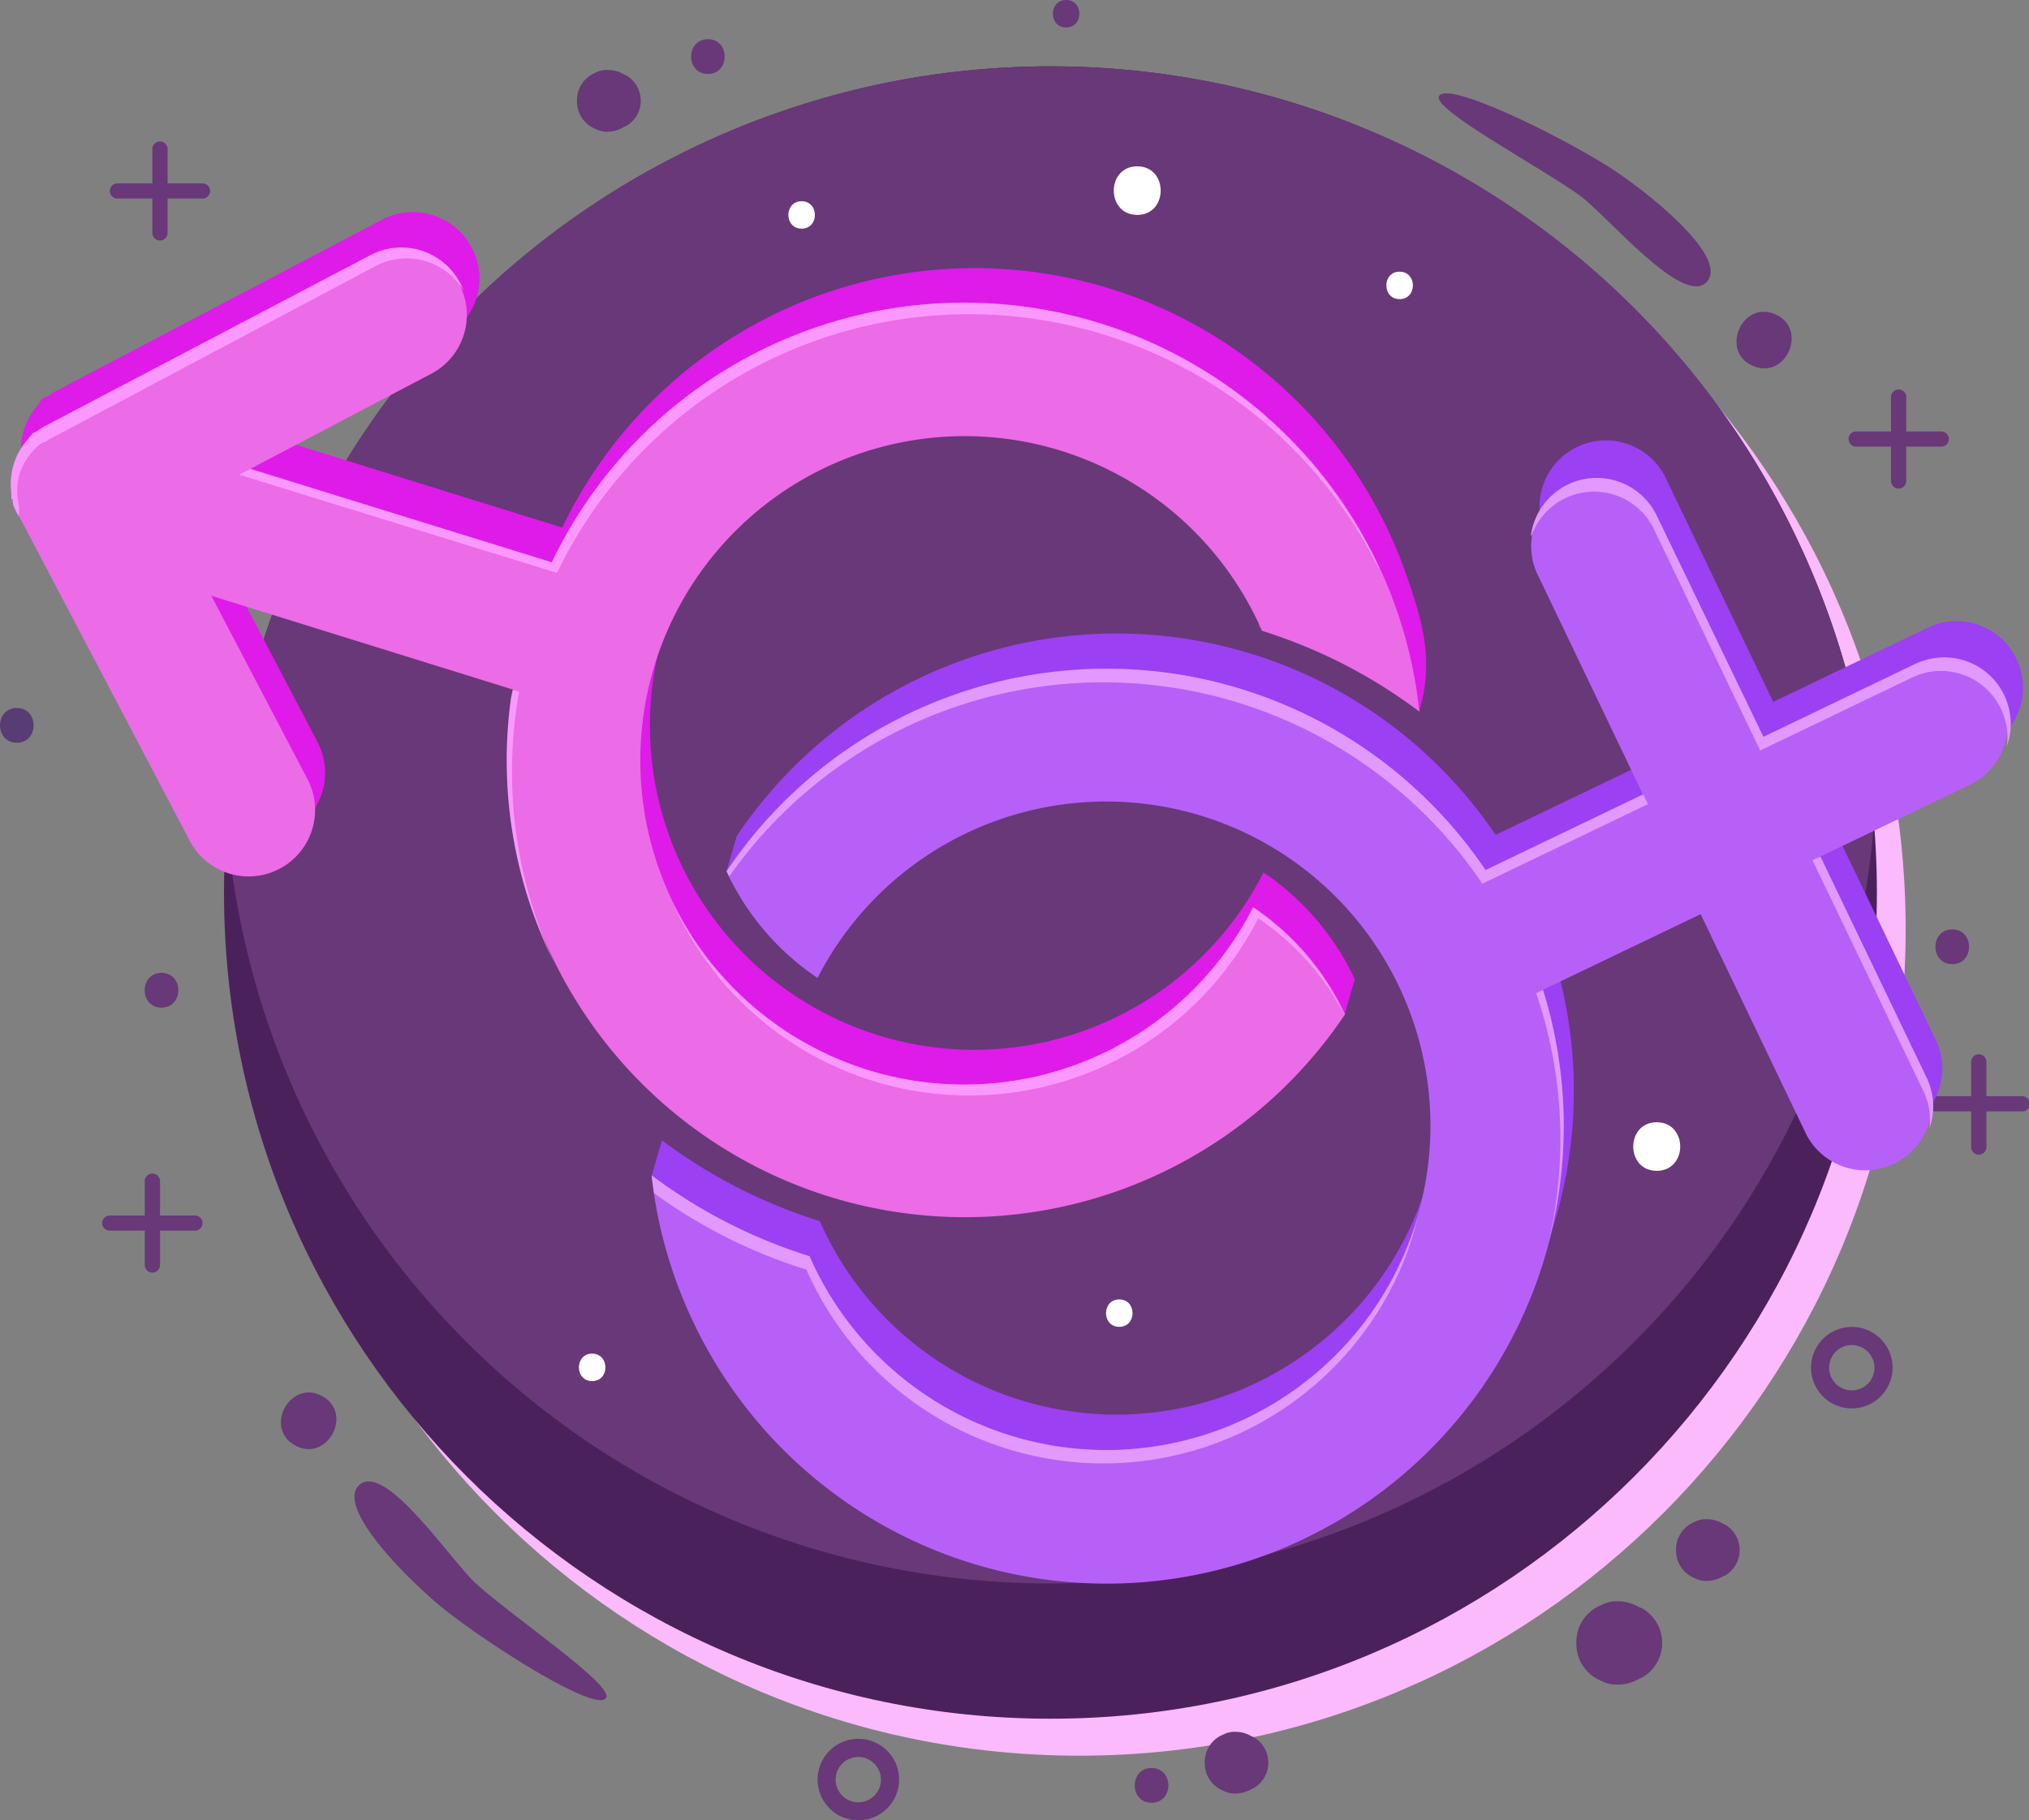
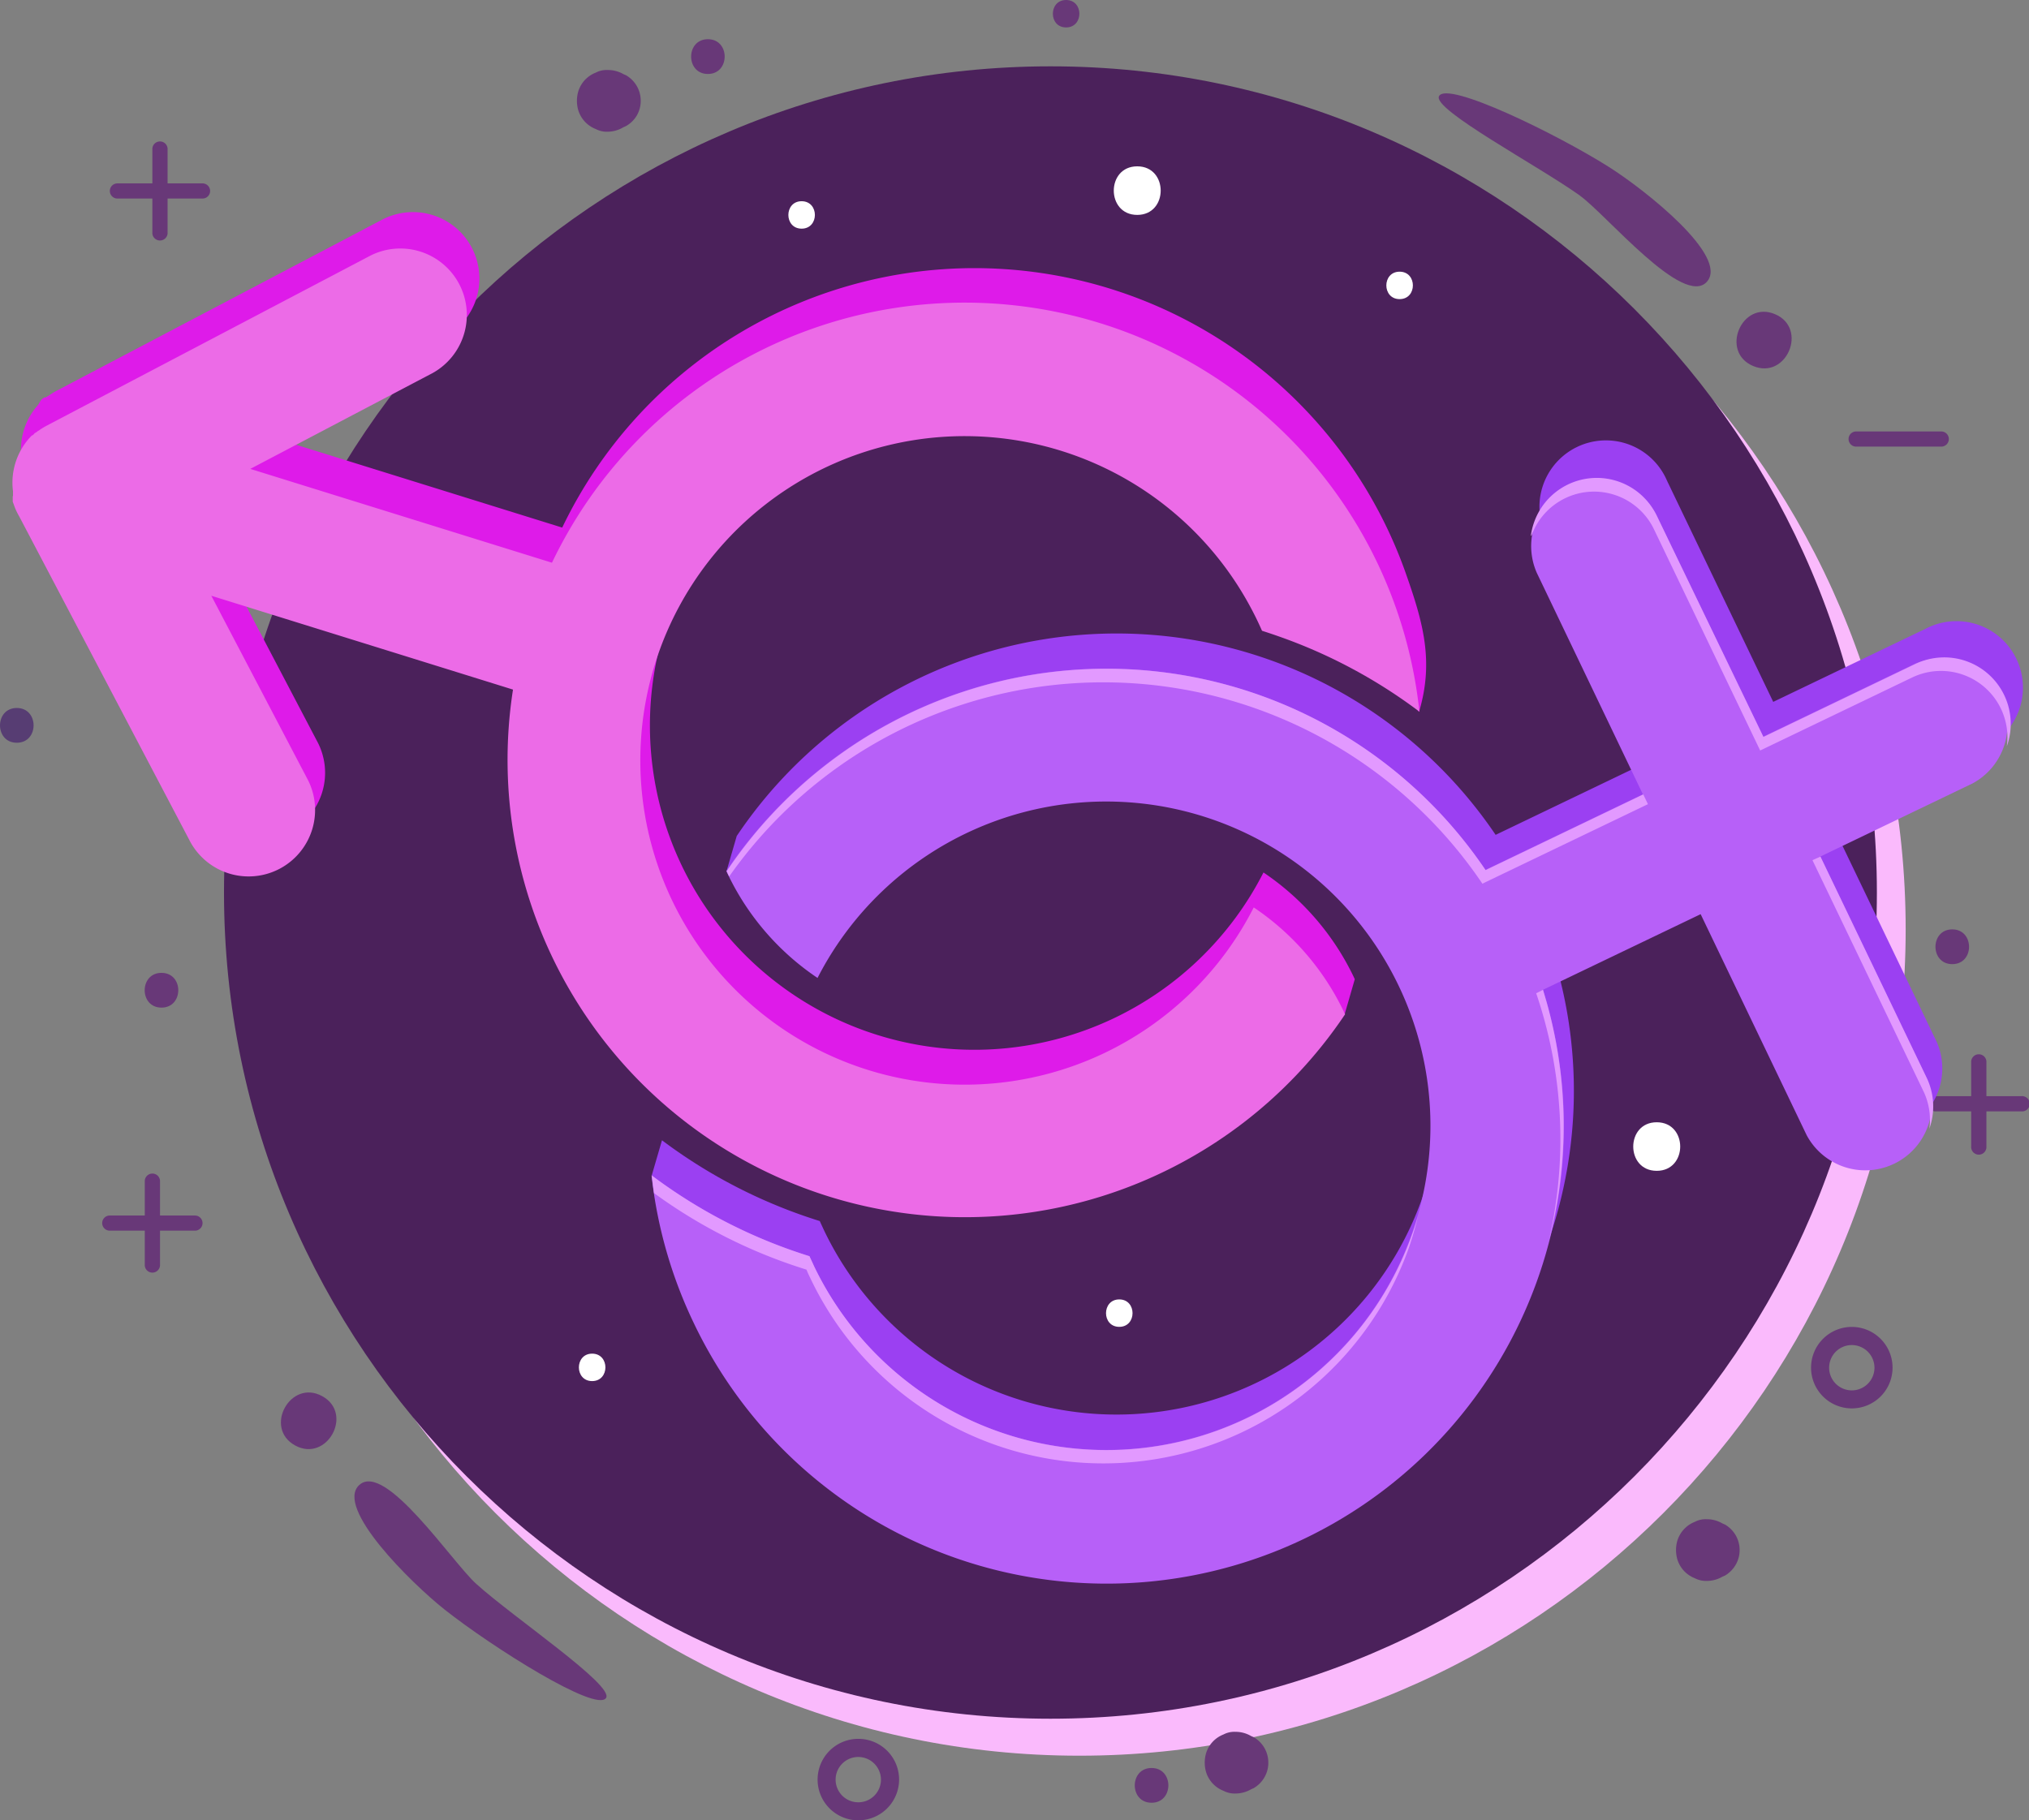
<svg xmlns="http://www.w3.org/2000/svg" viewBox="0 0 318.67 285.96">
  <rect x="0" y="0" width="318.67" height="285.96" fill="#808080" stroke="none" />
  <defs>
    <style>.cls-1{fill:#683878;}.cls-1,.cls-10,.cls-11,.cls-2,.cls-3,.cls-4,.cls-5,.cls-6,.cls-7,.cls-8,.cls-9{fill-rule:evenodd;}.cls-2{fill:#fff;}.cls-3{fill:#fabafc;}.cls-4{fill:#4b215b;}.cls-5{fill:#573d73;}.cls-6{fill:#de1be9;}.cls-7{fill:#ec6be7;}.cls-8{fill:#fb98ff;}.cls-9{fill:#9b40f2;}.cls-10{fill:#b760f8;}.cls-11{fill:#e299ff;}</style>
  </defs>
  <title>Фразы</title>
  <g id="Слой_2" data-name="Слой 2">
    <g id="OBJECTS">
      <path class="cls-1" d="M22.74,185.45v13.38a1.2,1.2,0,0,0,2.39,0V185.45a1.2,1.2,0,0,0-2.39,0" />
      <path class="cls-1" d="M17.24,193.33H30.62a1.19,1.19,0,1,0,0-2.38H17.24a1.19,1.19,0,0,0,0,2.38" />
-       <path class="cls-1" d="M297,62.28V75.66a1.2,1.2,0,0,0,2.39,0V62.28a1.2,1.2,0,0,0-2.39,0" />
      <path class="cls-1" d="M291.52,70.16h13.37a1.19,1.19,0,0,0,0-2.38H291.52a1.19,1.19,0,1,0,0,2.38" />
      <path class="cls-1" d="M309.59,166.71v13.37a1.2,1.2,0,1,0,2.39,0V166.71a1.2,1.2,0,0,0-2.39,0" />
      <path class="cls-1" d="M304.1,174.59h13.37a1.2,1.2,0,1,0,0-2.39H304.1a1.2,1.2,0,1,0,0,2.39" />
      <path class="cls-2" d="M74.19,151.48v13.38a1.2,1.2,0,0,0,2.39,0V151.48a1.2,1.2,0,0,0-2.39,0" />
      <path class="cls-2" d="M68.7,159.36H82.07a1.19,1.19,0,1,0,0-2.38H68.7a1.19,1.19,0,0,0,0,2.38" />
      <path class="cls-3" d="M169.52,275.81C241,275.81,299.3,217.51,299.3,146S241,16.25,169.52,16.25,39.75,74.55,39.75,146,98,275.81,169.52,275.81" />
      <path class="cls-1" d="M23.93,23.31V36.69a1.2,1.2,0,0,0,2.39,0V23.31a1.2,1.2,0,0,0-2.39,0" />
      <path class="cls-1" d="M18.44,31.19H31.81a1.19,1.19,0,1,0,0-2.38H18.44a1.19,1.19,0,1,0,0,2.38" />
      <path class="cls-4" d="M165,270c71.48,0,129.78-58.3,129.78-129.77S236.43,10.42,165,10.42,35.18,68.72,35.18,140.2,93.47,270,165,270" />
-       <path class="cls-1" d="M165,10.42A129.79,129.79,0,0,1,294.3,129.59a129.78,129.78,0,0,1-258.69,0A129.79,129.79,0,0,1,165,10.42" />
      <path class="cls-1" d="M100,13.49a4.71,4.71,0,0,0-1.66-1.66l-.42-.18A4.82,4.82,0,0,0,95.44,11a3.64,3.64,0,0,0-1.87.41,4.61,4.61,0,0,0-2.8,3.14,5.36,5.36,0,0,0,0,2.58,4.61,4.61,0,0,0,2.8,3.14,3.65,3.65,0,0,0,1.87.42A4.82,4.82,0,0,0,97.89,20l.42-.19A4.63,4.63,0,0,0,100,18.17a4.56,4.56,0,0,0,.63-2.34,4.62,4.62,0,0,0-.63-2.34" />
      <path class="cls-1" d="M248.17,30.76c4.16,3,16.28,17.64,19.93,13.48,3.47-4-9.81-14.47-15.39-18C244.6,21.11,227.22,12.6,226,15.12c-1,2.11,15.73,11,22.19,15.64" />
      <path class="cls-1" d="M275.35,57.5c5.25,2.2,8.67-5.94,3.42-8.15s-8.67,5.95-3.42,8.15" />
      <path class="cls-1" d="M74.8,248.82c-3.82-3.45-14.31-19.28-18.38-15.53-3.88,3.57,8.21,15.43,13.38,19.54,7.52,5.95,23.9,16.27,25.39,13.9,1.25-2-14.47-12.57-20.39-17.91" />
      <path class="cls-1" d="M50.61,219.33c-5-2.75-9.25,5-4.26,7.74s9.25-5,4.26-7.74" />
      <path class="cls-1" d="M272.59,241.16a4.71,4.71,0,0,0-1.66-1.66l-.42-.18a4.79,4.79,0,0,0-2.45-.66,3.64,3.64,0,0,0-1.87.41,4.64,4.64,0,0,0-2.8,3.14,5.36,5.36,0,0,0,0,2.58,4.61,4.61,0,0,0,2.8,3.14,3.75,3.75,0,0,0,1.87.42,4.79,4.79,0,0,0,2.45-.66l.42-.18a4.74,4.74,0,0,0,1.66-1.67,4.56,4.56,0,0,0,.63-2.34,4.62,4.62,0,0,0-.63-2.34" />
-       <path class="cls-1" d="M260.21,254.94a6.38,6.38,0,0,0-2.25-2.25l-.57-.24a6.59,6.59,0,0,0-3.3-.9,5,5,0,0,0-2.52.57,6.24,6.24,0,0,0-3.79,4.24,7.31,7.31,0,0,0,0,3.48,6.26,6.26,0,0,0,3.79,4.24,5,5,0,0,0,2.52.56,6.48,6.48,0,0,0,3.3-.89l.57-.25a6.27,6.27,0,0,0,2.25-8.56" />
      <path class="cls-1" d="M111.18,6.16c-3.51,0-3.51,5.46,0,5.46s3.52-5.46,0-5.46" />
      <path class="cls-1" d="M25.36,152.83c-3.51,0-3.52,5.46,0,5.46s3.52-5.46,0-5.46" />
      <path class="cls-1" d="M306.62,146c-3.52,0-3.52,5.46,0,5.46s3.51-5.46,0-5.46" />
      <path class="cls-1" d="M180.86,277.74c-3.51,0-3.52,5.46,0,5.46s3.52-5.46,0-5.46" />
      <path class="cls-1" d="M139.79,279.56h-1.43a3.56,3.56,0,1,1-3.55-3.55,3.57,3.57,0,0,1,3.55,3.55h2.85a6.4,6.4,0,1,0-6.4,6.4,6.41,6.41,0,0,0,6.4-6.4Z" />
      <path class="cls-1" d="M295.82,214.85H294.4a3.56,3.56,0,1,1-3.56-3.55,3.57,3.57,0,0,1,3.56,3.55h2.84a6.4,6.4,0,1,0-6.4,6.4,6.4,6.4,0,0,0,6.4-6.4Z" />
      <path class="cls-1" d="M198.57,274.56a4.71,4.71,0,0,0-1.66-1.66l-.42-.18a4.79,4.79,0,0,0-2.45-.66,3.64,3.64,0,0,0-1.87.41,4.61,4.61,0,0,0-2.8,3.14,5.36,5.36,0,0,0,0,2.58,4.61,4.61,0,0,0,2.8,3.14,3.75,3.75,0,0,0,1.87.42,4.89,4.89,0,0,0,2.45-.66l.42-.19a4.63,4.63,0,0,0,1.66-1.66,4.56,4.56,0,0,0,.63-2.34,4.62,4.62,0,0,0-.63-2.34" />
      <path class="cls-5" d="M2.64,111.22c-3.52,0-3.52,5.46,0,5.46s3.51-5.46,0-5.46" />
      <path class="cls-1" d="M167.44,0c-2.77,0-2.78,4.31,0,4.31s2.78-4.31,0-4.31" />
      <path class="cls-2" d="M219.82,42.68c-2.78,0-2.78,4.31,0,4.31s2.78-4.31,0-4.31" />
      <path class="cls-2" d="M178.61,26.13c-4.91,0-4.91,7.63,0,7.63s4.92-7.63,0-7.63" />
      <path class="cls-2" d="M260.2,176.3c-4.91,0-4.92,7.63,0,7.63s4.92-7.63,0-7.63" />
      <path class="cls-2" d="M93,212.65c-2.77,0-2.78,4.31,0,4.31s2.78-4.31,0-4.31" />
      <path class="cls-2" d="M175.79,204.13c-2.77,0-2.78,4.31,0,4.31s2.78-4.31,0-4.31" />
      <path class="cls-2" d="M125.9,31.61c-2.77,0-2.78,4.31,0,4.31s2.78-4.31,0-4.31" />
      <path class="cls-6" d="M69.52,53.1a10.44,10.44,0,1,0-9.71-18.48L9,61.33a9.05,9.05,0,0,0-1,.59H8l-.19.12h0l0,0h0l-.15.1h0l0,0h0l-.12.09h0l-.06,0h0l-.12.1h0l-.06,0h0l-.11.1H7l-.06,0h0l-.11.1h0l0,0h0l-.11.1h0l-.06,0h0l-.1.1h0l0,0h0a1.59,1.59,0,0,0-.13.13h0l0,0h0L6,63.59H6a10.47,10.47,0,0,0-2.23,3.9A10.27,10.27,0,0,0,3.4,72h0l0,.21h0v0h0l0,.18h0v0h0l0,.14h0l0,.06h0l0,.12h0V73h0l0,.13h0l0,.07h0l0,.13h0l0,.07h0s0,.11,0,.16h0l0,.07h0a.56.56,0,0,0,0,.12h0l0,.06h0l.06.17H4l0,0H4c0,.06,0,.13.08.2h0a10.41,10.41,0,0,0,.5,1.07l26.7,50.82a10.44,10.44,0,1,0,18.48-9.71l-15-28.61,47.38,14.74A71.84,71.84,0,0,0,208.4,159.72l2.78-.36,1.6-5.53-.18-.39a41.22,41.22,0,0,0-14.16-16.38,50.95,50.95,0,1,1-.31-46.79c.57,1.09,1.11,2.2,1.6,3.33.88.28,1.75.57,2.63.87a82.7,82.7,0,0,1,11.51,5.07l9,12.29c2.36-7.91.65-14-2-21.54A71.82,71.82,0,0,0,88.3,82.88L40.91,68.13Z" />
      <path class="cls-7" d="M67.92,58.62a10.44,10.44,0,0,0-9.71-18.48L7.37,66.85c-.34.18-.68.38-1,.59h0l-.18.13h0l0,0h0l-.14.1H6l0,0h0l-.11.09h0l-.06.05h0L5.56,68h0l-.06,0h0l-.11.09h0l0,.05h0l-.11.1h0l-.06.05h0a1.14,1.14,0,0,0-.11.11H5l0,0h0l-.09.1h0l0,0h0l-.12.13h0l0,0h0l-.14.15h0a10.54,10.54,0,0,0-2.61,8.38h0l0,.2h0v0h0l0,.18h0v.06h0l0,.14h0v.07h0l0,.13H2l0,.07H2l0,.13H2l0,.07h0l0,.13h0l0,.07h0s0,.1,0,.15h0l0,.07h0s0,.08,0,.12h0l0,.06h0l.06.17h0v0h0a1.67,1.67,0,0,0,.08.2h0A9.46,9.46,0,0,0,3,81.09l26.71,50.82a10.44,10.44,0,1,0,18.48-9.71l-15-28.61,47.38,14.74a71.84,71.84,0,0,0,130.69,51c-.07-.13-.13-.26-.19-.39a41.09,41.09,0,0,0-14.16-16.39,50.94,50.94,0,1,1-.31-46.79c.58,1.09,1.11,2.2,1.61,3.33.87.28,1.75.57,2.62.88a81.51,81.51,0,0,1,22.1,11.83A71.83,71.83,0,0,0,86.69,88.4L39.31,73.66Z" />
-       <path class="cls-8" d="M72.82,45.68a12,12,0,0,0-.55-1.22,10.43,10.43,0,0,0-14.09-4.38L7.34,66.79a9,9,0,0,0-1,.58h0l-.18.13h0l0,0h0l-.15.1h0l0,0h0l-.11.09h0l-.06,0h0l-.12.1h0l-.06,0h0l-.11.09h0l-.06,0h0l-.11.09h0l-.06,0h0l-.11.1h0l-.05,0h0l-.1.1h0l0,0h0a1.59,1.59,0,0,1-.13.13h0l0,0h0L4.39,69h0a10.45,10.45,0,0,0-2.61,8.38h0a.69.69,0,0,0,0,.2h0v0h0a1.16,1.16,0,0,0,0,.18h0V78h0l0,.14h0v.07h0l0,.13h0l0,.07H2l0,.13H2l0,.08H2l0,.13h0l0,.08h0s0,.1.05.15h0l0,.07h0l0,.12h0l0,.06h0l.06.17h0l0,0h0c0,.07.06.14.08.2h0c.15.36.32.72.5,1.06l.27.52,0-.1h0v0h0l-.06-.16h0l0-.06H3S3,81,3,81H3l0-.07H3c0-.05,0-.1,0-.15h0l0-.08h0l0-.14h0l0-.08h0l0-.13h0l0-.07h0v0h0a.59.59,0,0,0,0-.13h0v-.07h0l0-.14h0v0h0l0-.18h0v0h0l0-.2h0A10.58,10.58,0,0,1,3,74.68a10.39,10.39,0,0,1,2.23-3.9h0l.14-.15h0l0,0h0l.13-.13h0l0,0h0l.1-.09h0l0,0h0a.94.94,0,0,1,.1-.1h0L6,70H6l.1-.09h0l.06-.05h0l.11-.09h0l.06,0h0l.12-.1h0l.06,0h0l.11-.08h0l0,0h0l.15-.11h0l0,0H7l.18-.12h0a10,10,0,0,1,1-.58L59,41.79a10.43,10.43,0,0,1,13.82,3.89m7.43,64a71.58,71.58,0,0,0,6.82,41.64,71.33,71.33,0,0,1-5.54-42.65l-1-.31Zm130.88,49.65v0l-.18-.39a41.17,41.17,0,0,0-14.16-16.39,50.93,50.93,0,0,1-90.48.59l-.42-.81c.39.85.8,1.69,1.24,2.52a50.93,50.93,0,0,0,90.48-.59,41.19,41.19,0,0,1,13.51,15.09M197.72,98.22c.13.28.25.56.37.84h0l-.42-.85m18.82-9q-.36-.73-.75-1.47A71.82,71.82,0,0,0,87.48,90L37.57,74.57l1.74-.91L86.66,88.33A71.81,71.81,0,0,1,215,86c.55,1,1.07,2.11,1.57,3.18" />
      <path class="cls-9" d="M110.64,202.4a73.14,73.14,0,0,1-4.07-10.48l-1.66-1.39-2.55-5.88,1.61-5.52a81.68,81.68,0,0,0,24.78,12.69c.23.51.46,1,.71,1.54a50.91,50.91,0,1,0,.57-45.25,41,41,0,0,1-11.53-11.74l-4.39.48,1.6-5.52a71.84,71.84,0,0,1,119.19-.18l24.76-11.89L243,84.52a10.44,10.44,0,1,1,18.82-9l16.68,34.74,23.88-11.46a10.44,10.44,0,1,1,9,18.82L287.52,129l16.69,34.75a10.44,10.44,0,0,1-18.82,9L268.7,138.08,243.94,150a71.81,71.81,0,0,1-133.3,52.43m110.64-53.13Z" />
      <path class="cls-10" d="M109,207.92a71.68,71.68,0,0,1-6.67-23.27,81.68,81.68,0,0,0,24.78,12.69c.23.52.47,1,.71,1.55a50.93,50.93,0,1,0,.58-45.26,40.84,40.84,0,0,1-13.44-15c-.31-.59-.6-1.18-.88-1.78a71.84,71.84,0,0,1,119.19-.18l24.76-11.89L241.37,90a10.44,10.44,0,0,1,18.83-9l16.68,34.75,23.87-11.47a10.44,10.44,0,0,1,9,18.82l-23.87,11.47,16.68,34.74a10.44,10.44,0,0,1-18.82,9L267.1,143.61l-24.76,11.88A71.82,71.82,0,0,1,109,207.92" />
      <path class="cls-11" d="M102.72,187.43c-.14-.93-.25-1.85-.36-2.78a81.68,81.68,0,0,0,24.78,12.69c.23.52.47,1,.71,1.55a50.94,50.94,0,0,0,94-5.17c.31-.88.59-1.77.85-2.66-.39,1.67-.87,3.32-1.42,4.94a50.93,50.93,0,0,1-93.91,5c-.25-.52-.49-1-.71-1.55a81.59,81.59,0,0,1-23.91-12m11.77-49.77c-.13-.27-.26-.54-.38-.81a71.84,71.84,0,0,1,119.19-.18l24.76-11.89.73,1.53-26,12.49a71.85,71.85,0,0,0-118.29-1.14m126-53.53a10.44,10.44,0,0,1,19.24-1l16.68,34.75,23.87-11.47a10.44,10.44,0,0,1,14.87,10.8,10.44,10.44,0,0,0-14.35-12.93l-23.87,11.47L260.2,81a10.44,10.44,0,0,0-19.76,3.13m45.48,50.44,16.68,34.74a10.39,10.39,0,0,1,.42,8,10.4,10.4,0,0,0-.94-5.91l-17.42-36.27Zm-43,22.91a71.61,71.61,0,0,1,.35,37.37,71,71,0,0,0-2-38.81l1.07-.55Z" />
    </g>
  </g>
</svg>